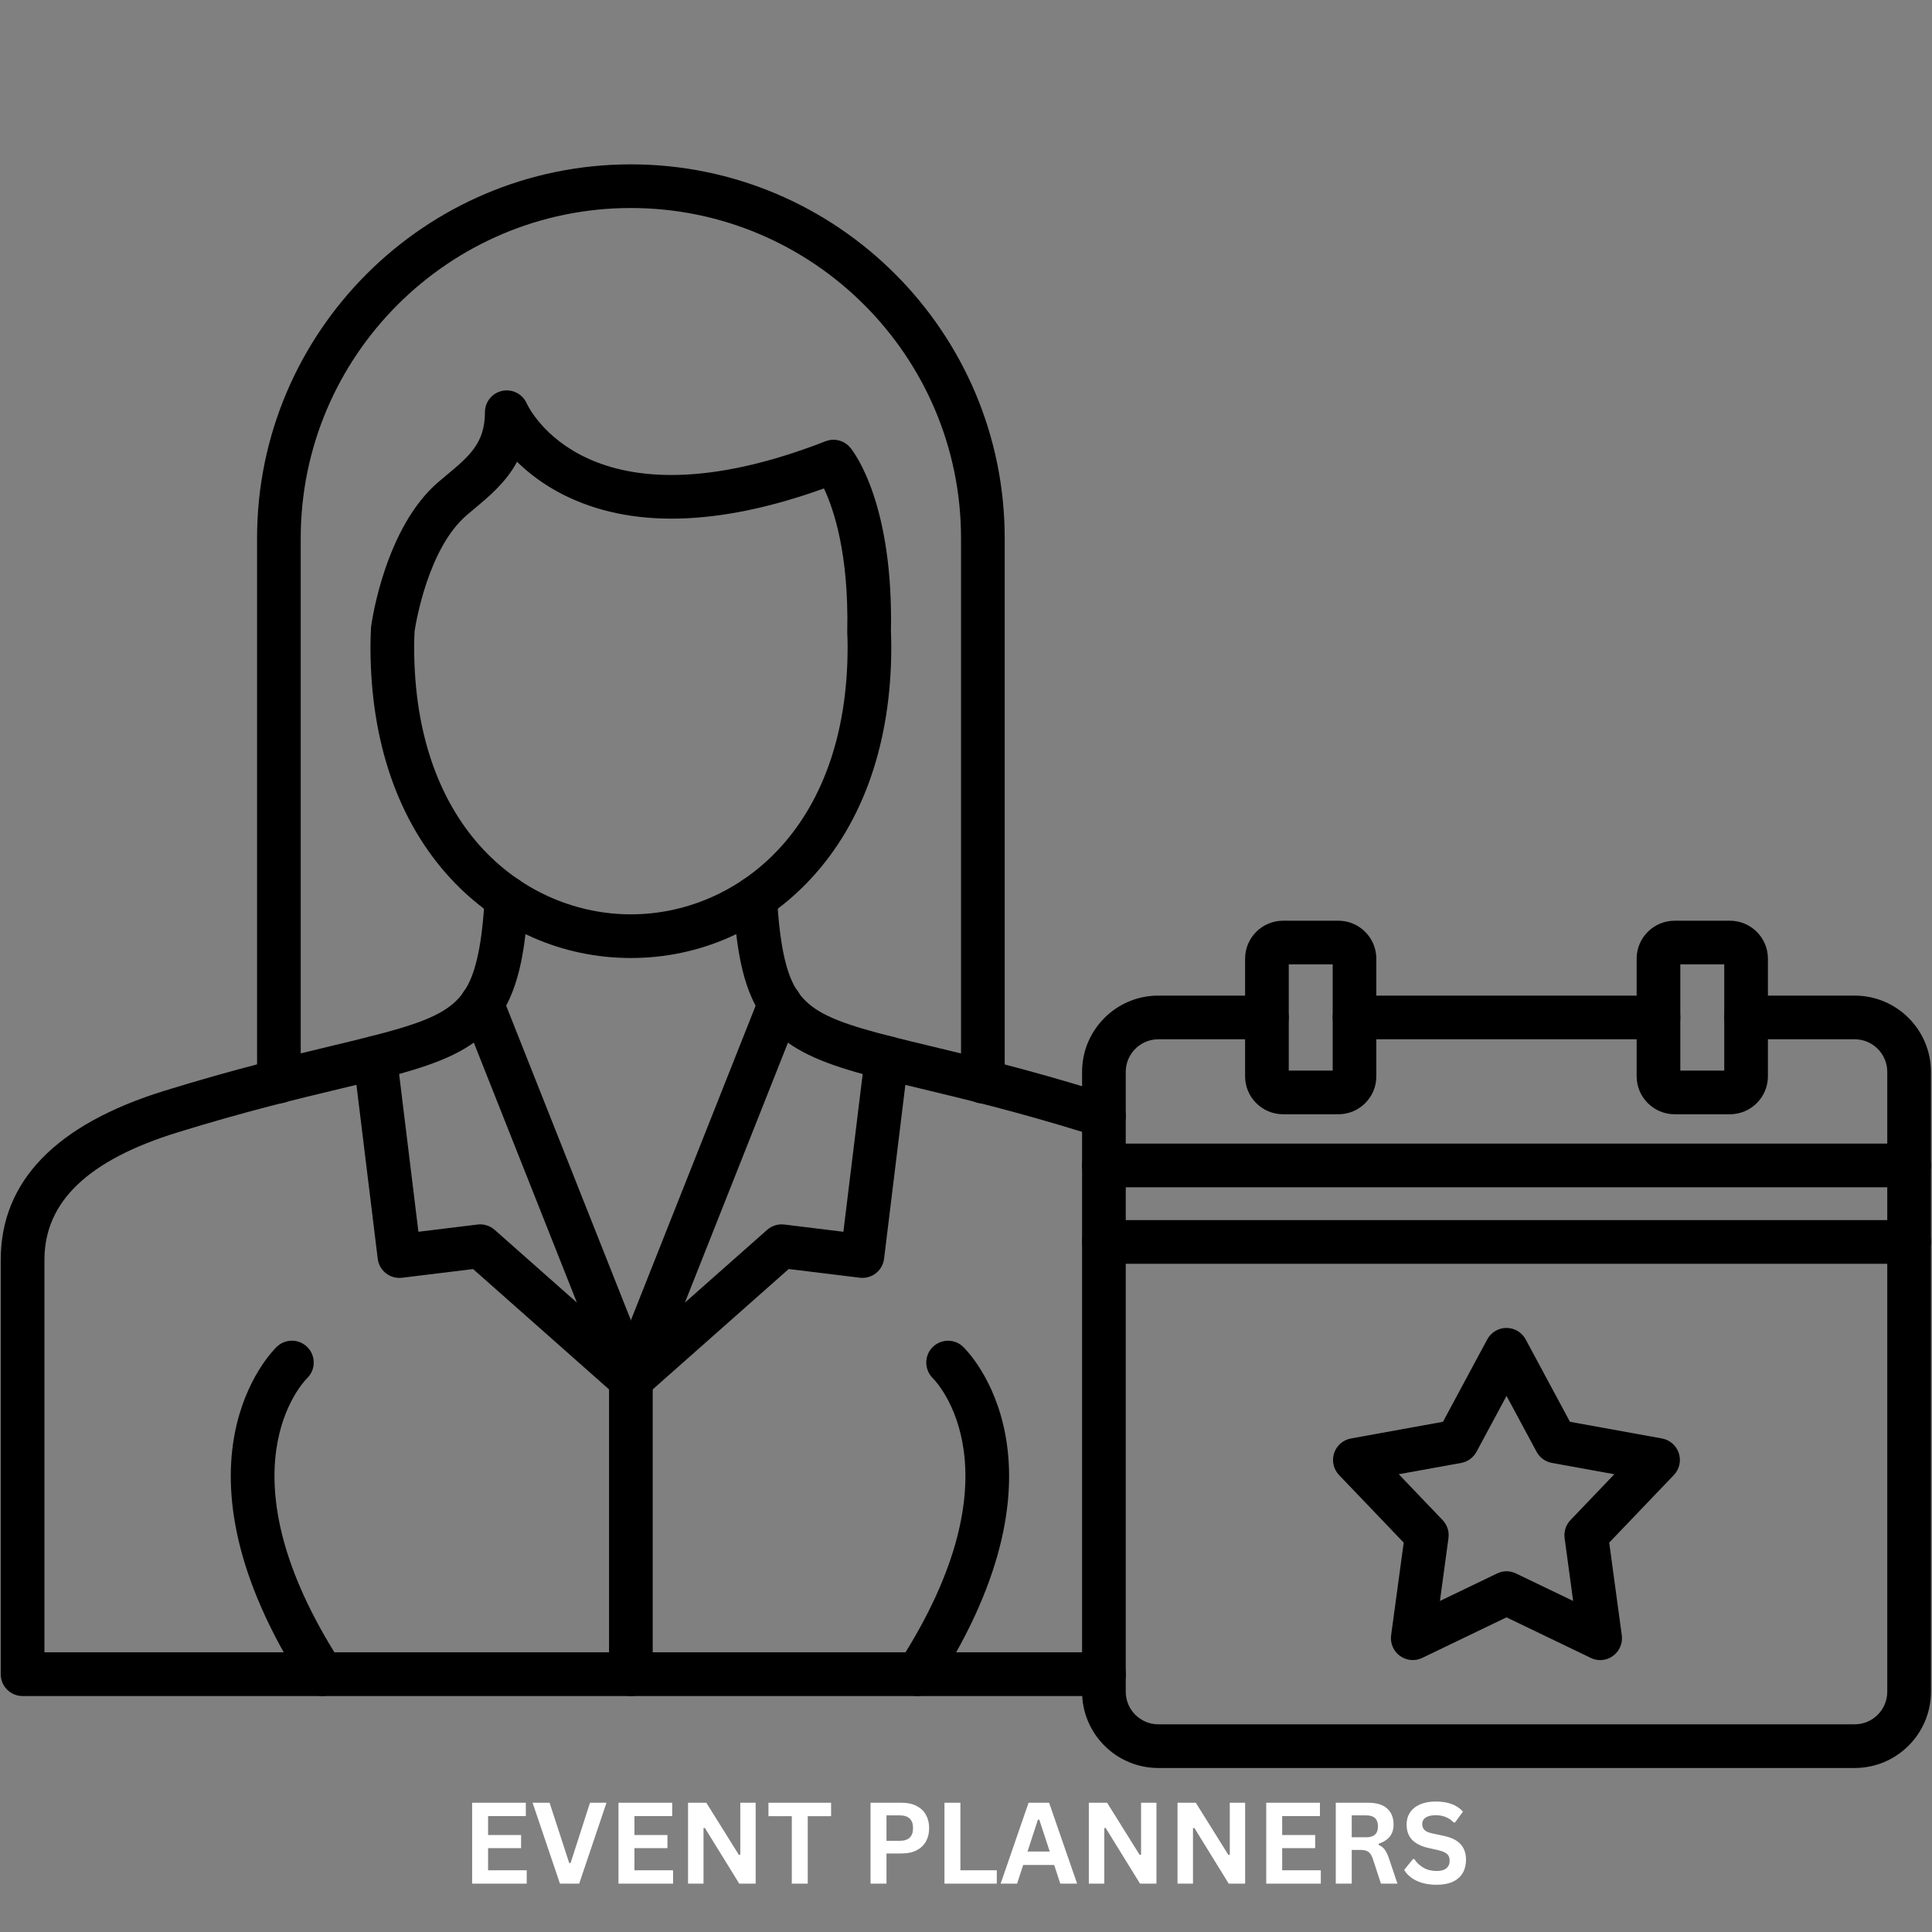
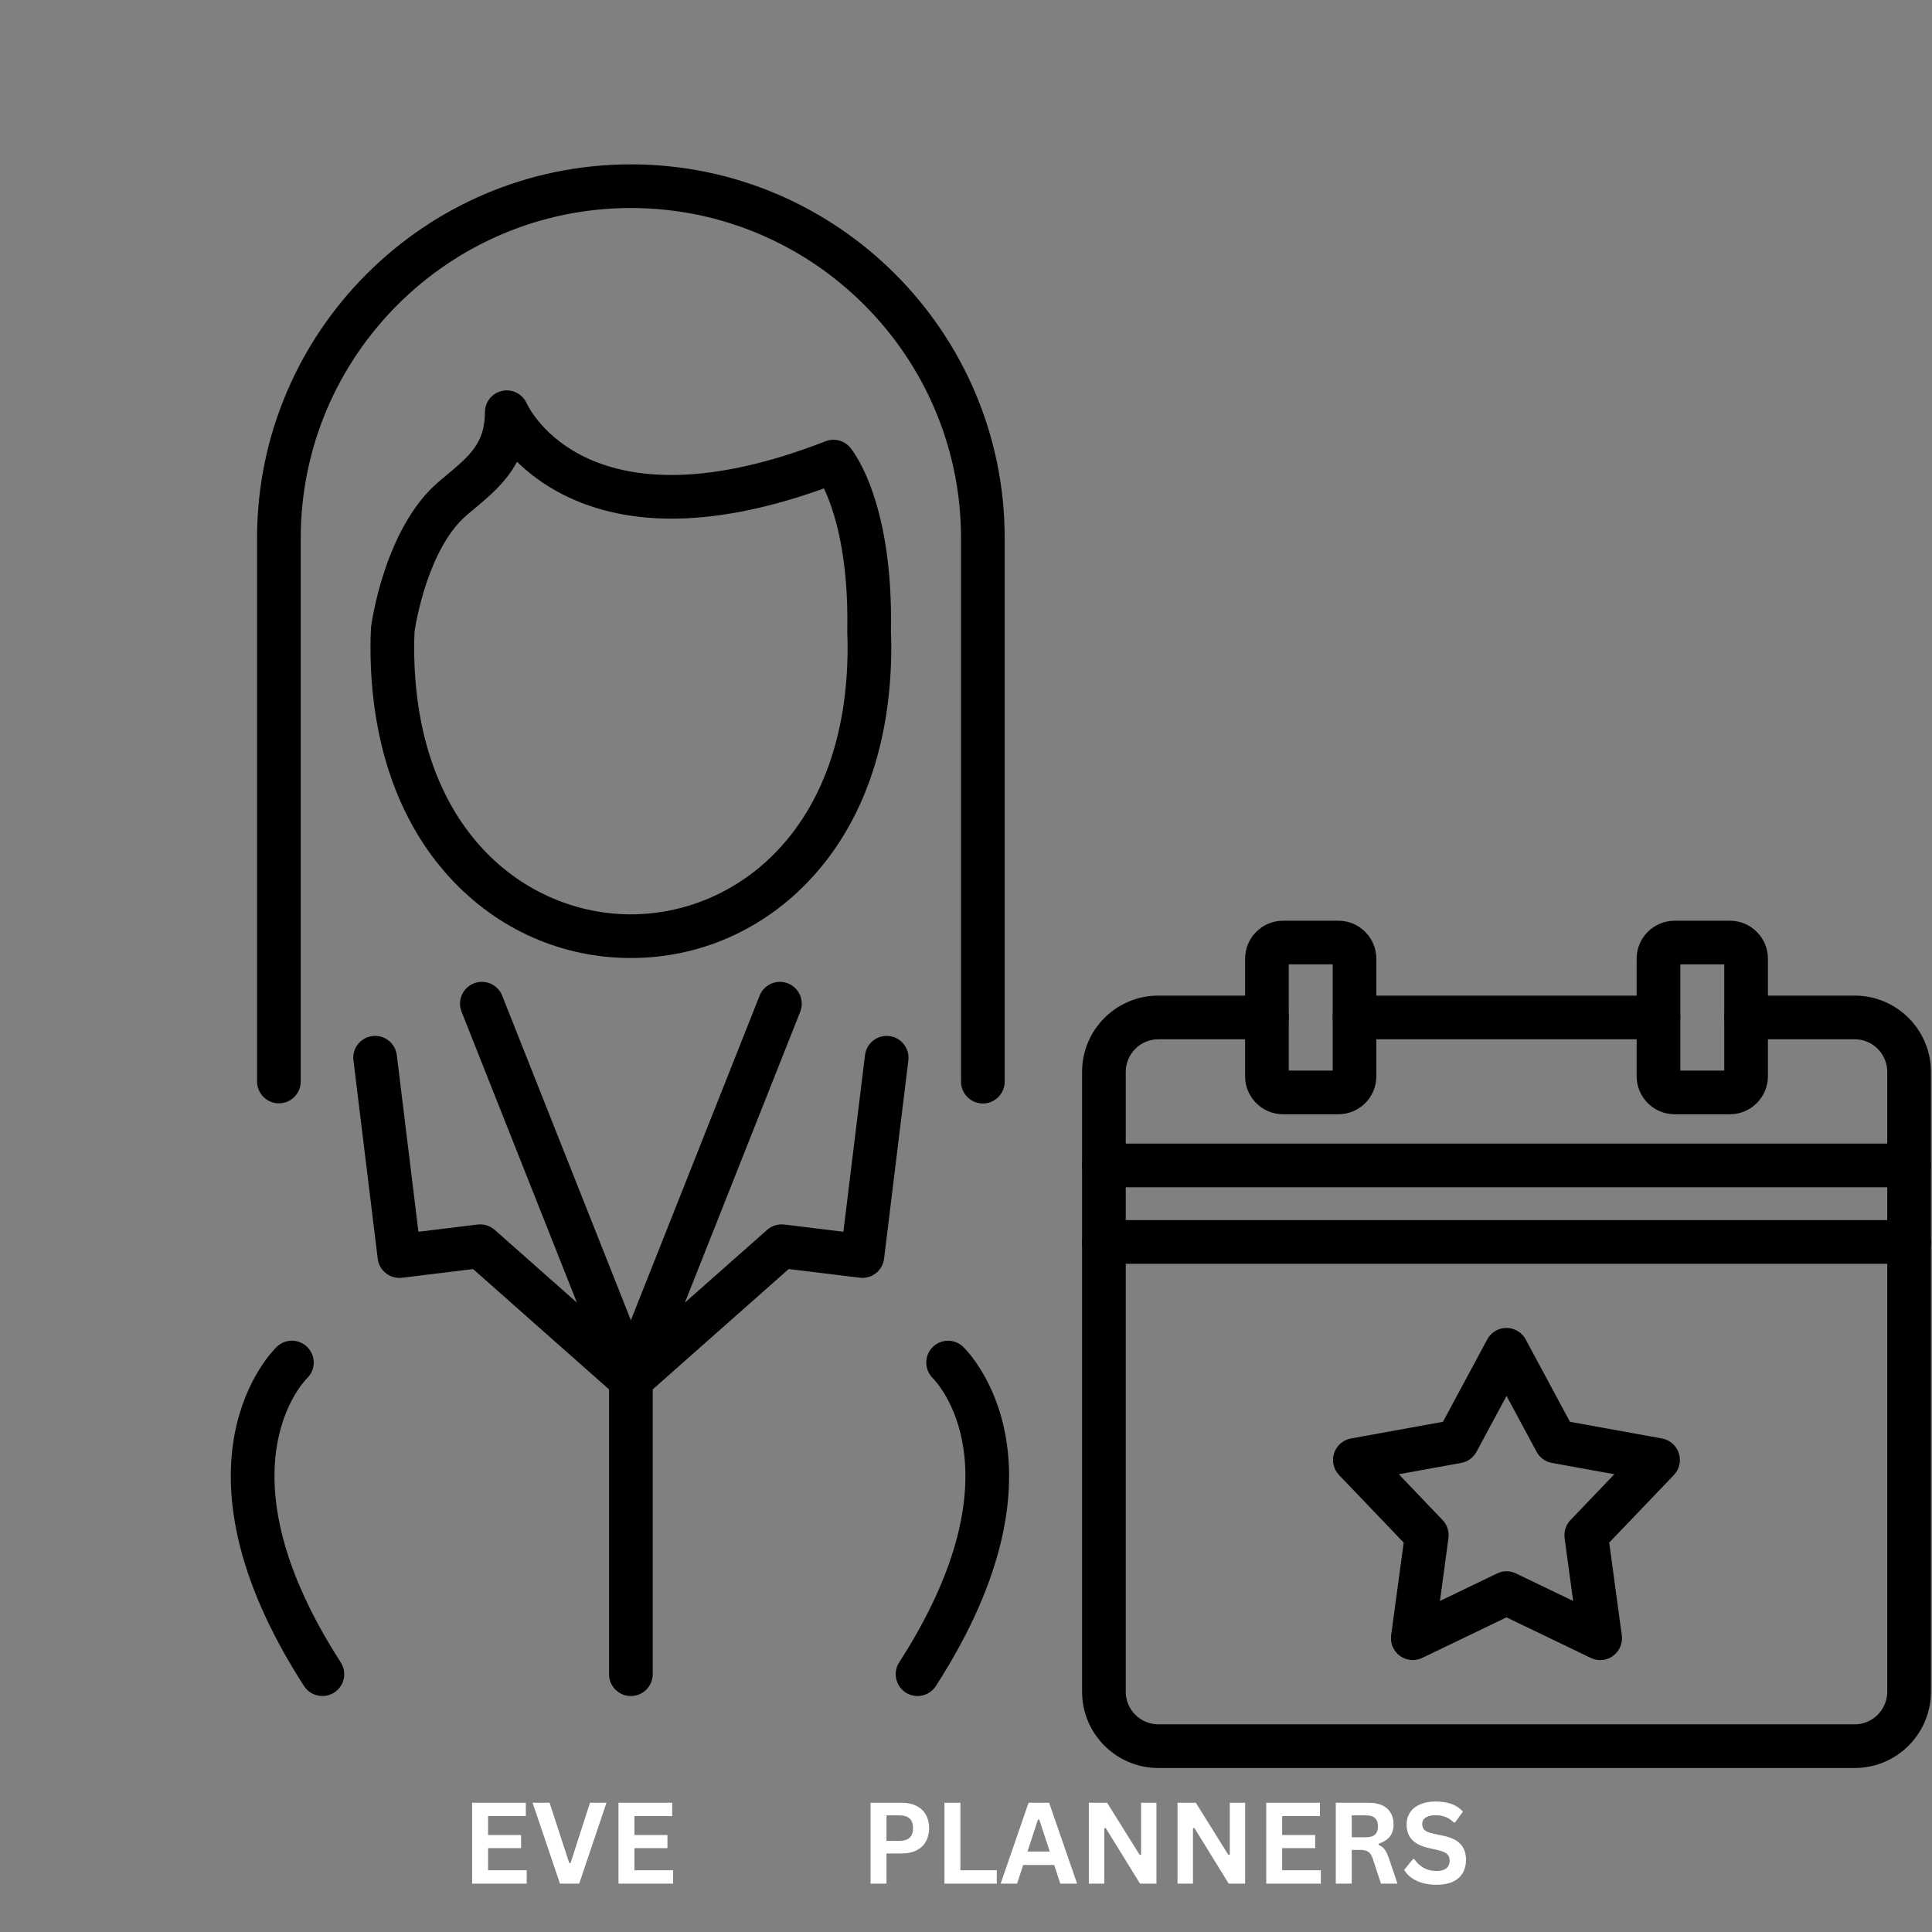
<svg xmlns="http://www.w3.org/2000/svg" width="500" zoomAndPan="magnify" viewBox="0 0 375 375" height="500" preserveAspectRatio="xMidYMid meet" version="1.2">
  <rect x="0" y="0" width="375" height="375" fill="#808080" stroke="none" />
  <defs>
    <clipPath id="0501909aab">
      <path d="M 49 31.875 L 196 31.875 L 196 215 L 49 215 Z M 49 31.875 " />
    </clipPath>
    <clipPath id="c04cdc6665">
      <path d="M 210 193 L 375 193 L 375 343.125 L 210 343.125 Z M 210 193 " />
    </clipPath>
  </defs>
  <g id="75f2f2f96f">
    <path style=" stroke:none;fill-rule:nonzero;fill:#000000;fill-opacity:1;" d="M 122.453 185.949 C 109.129 185.949 96.719 180.48 87.512 170.562 C 77.309 159.57 71.91 144.016 71.91 125.59 C 71.91 124.316 71.941 123.098 72.012 121.859 C 72.02 121.75 72.027 121.648 72.043 121.539 C 72.145 120.758 74.73 102.363 85.141 93.516 C 85.613 93.109 86.09 92.719 86.555 92.328 C 91.117 88.523 94.125 86.004 94.125 80.012 C 94.125 78.004 95.531 76.273 97.488 75.867 C 99.449 75.453 101.43 76.477 102.238 78.309 C 102.703 79.316 114.426 103.492 160.238 85.648 C 161.953 84.98 163.902 85.496 165.062 86.922 C 165.918 87.973 173.422 97.887 172.93 122.598 C 172.973 123.59 172.996 124.598 172.996 125.59 C 172.996 144.016 167.605 159.57 157.391 170.562 C 148.188 180.48 135.777 185.949 122.453 185.949 Z M 80.469 122.52 C 80.418 123.531 80.387 124.539 80.387 125.582 C 80.387 161.23 102.195 177.473 122.453 177.473 C 142.711 177.473 164.52 161.23 164.52 125.582 C 164.52 124.672 164.496 123.75 164.453 122.844 C 164.445 122.742 164.445 122.648 164.453 122.547 C 164.773 107.477 161.801 98.762 159.926 94.805 C 139.312 102.219 122.25 102.602 109.188 95.949 C 105.449 94.039 102.551 91.777 100.355 89.625 C 98.254 93.582 95 96.305 91.988 98.812 C 91.539 99.184 91.082 99.566 90.633 99.957 C 83.113 106.348 80.715 120.902 80.469 122.52 Z M 80.469 122.52 " />
    <g clip-rule="nonzero" clip-path="url(#0501909aab)">
      <path style=" stroke:none;fill-rule:nonzero;fill:#000000;fill-opacity:1;" d="M 190.773 214.184 C 188.434 214.184 186.535 212.285 186.535 209.945 L 186.535 104.457 C 186.535 69.129 157.789 40.375 122.453 40.375 C 87.113 40.375 58.371 69.121 58.371 104.457 L 58.371 209.918 C 58.371 212.258 56.473 214.156 54.133 214.156 C 51.793 214.156 49.895 212.258 49.895 209.918 L 49.895 104.457 C 49.895 64.449 82.445 31.902 122.453 31.902 C 162.461 31.902 195.012 64.449 195.012 104.457 L 195.012 209.945 C 195.012 212.285 193.109 214.184 190.773 214.184 Z M 190.773 214.184 " />
    </g>
-     <path style=" stroke:none;fill-rule:nonzero;fill:#000000;fill-opacity:1;" d="M 214.27 329.199 L 4.379 329.199 C 2.039 329.199 0.141 327.301 0.141 324.961 L 0.141 244.555 C 0.141 229.297 10.828 218.254 31.902 211.727 C 45.25 207.59 55.855 205.047 64.383 203.004 C 85.828 197.867 90.445 196.383 92.82 185.102 C 93.422 182.246 93.836 178.625 94.098 174.039 C 94.234 171.699 96.234 169.91 98.574 170.047 C 100.914 170.184 102.695 172.184 102.566 174.523 C 102.277 179.602 101.812 183.516 101.117 186.84 C 97.566 203.766 87.141 206.266 66.363 211.242 C 57.957 213.258 47.504 215.762 34.418 219.812 C 17.059 225.188 8.625 233.273 8.625 244.535 L 8.625 320.707 L 214.277 320.707 C 216.617 320.707 218.516 322.605 218.516 324.941 C 218.516 327.281 216.609 329.199 214.27 329.199 Z M 214.27 220.836 C 213.809 220.836 213.352 220.762 212.895 220.609 C 212.098 220.336 211.301 220.074 210.488 219.828 C 197.41 215.777 186.949 213.27 178.539 211.258 C 157.766 206.273 147.34 203.781 143.789 186.855 C 143.094 183.531 142.625 179.617 142.34 174.539 C 142.203 172.199 143.992 170.199 146.332 170.062 C 148.672 169.93 150.672 171.719 150.805 174.055 C 151.07 178.641 151.492 182.262 152.086 185.117 C 154.461 196.398 159.078 197.883 180.523 203.02 C 189.051 205.062 199.656 207.605 213.004 211.742 C 213.895 212.023 214.77 212.301 215.641 212.598 C 217.855 213.352 219.039 215.77 218.277 217.98 C 217.676 219.727 216.031 220.836 214.27 220.836 Z M 214.27 220.836 " />
    <path style=" stroke:none;fill-rule:nonzero;fill:#000000;fill-opacity:1;" d="M 122.453 272.016 C 121.605 272.016 120.75 271.762 120.02 271.246 C 118.418 270.117 117.789 268.043 118.512 266.211 L 147.441 193.254 C 148.305 191.078 150.773 190.016 152.941 190.875 C 155.121 191.738 156.18 194.195 155.324 196.375 L 132.938 252.836 L 148.898 238.715 C 149.805 237.91 151.02 237.535 152.223 237.68 L 163.699 239.086 L 167.895 204.793 C 168.184 202.469 170.293 200.816 172.617 201.098 C 174.938 201.375 176.59 203.496 176.312 205.816 L 171.598 244.316 C 171.461 245.434 170.887 246.445 170.004 247.141 C 169.125 247.836 167.996 248.141 166.879 248.004 L 153.086 246.316 L 125.266 270.941 C 124.461 271.66 123.461 272.016 122.453 272.016 Z M 122.453 272.016 " />
    <path style=" stroke:none;fill-rule:nonzero;fill:#000000;fill-opacity:1;" d="M 122.453 272.016 C 121.445 272.016 120.445 271.66 119.648 270.949 L 91.828 246.324 L 78.035 248.012 C 75.715 248.293 73.605 246.648 73.316 244.316 L 68.602 205.816 C 68.316 203.496 69.969 201.375 72.297 201.098 C 74.621 200.809 76.73 202.461 77.02 204.793 L 81.215 239.086 L 92.691 237.68 C 93.895 237.535 95.109 237.91 96.016 238.715 L 111.977 252.836 L 89.59 196.375 C 88.727 194.195 89.793 191.738 91.973 190.875 C 94.152 190.008 96.609 191.078 97.473 193.254 L 126.402 266.211 C 127.125 268.035 126.504 270.117 124.895 271.246 C 124.148 271.762 123.301 272.016 122.453 272.016 Z M 122.453 272.016 " />
    <path style=" stroke:none;fill-rule:nonzero;fill:#000000;fill-opacity:1;" d="M 62.578 329.199 C 61.188 329.199 59.82 328.512 59.008 327.258 C 31.055 283.875 52.793 262.305 53.727 261.406 C 55.422 259.785 58.102 259.844 59.719 261.539 C 61.332 263.227 61.281 265.891 59.609 267.508 C 58.828 268.289 42.234 285.578 66.137 322.664 C 67.406 324.629 66.84 327.258 64.875 328.52 C 64.16 328.977 63.363 329.199 62.578 329.199 Z M 62.578 329.199 " />
    <path style=" stroke:none;fill-rule:nonzero;fill:#000000;fill-opacity:1;" d="M 178.082 329.199 C 177.293 329.199 176.496 328.977 175.793 328.52 C 173.828 327.25 173.262 324.629 174.531 322.664 C 198.477 285.504 181.77 268.219 181.051 267.5 C 179.398 265.863 179.363 263.184 180.98 261.523 C 182.602 259.863 185.254 259.793 186.934 261.406 C 187.871 262.305 209.605 283.883 181.652 327.258 C 180.836 328.512 179.473 329.199 178.082 329.199 Z M 178.082 329.199 " />
    <path style=" stroke:none;fill-rule:nonzero;fill:#000000;fill-opacity:1;" d="M 122.453 329.199 C 120.113 329.199 118.215 327.301 118.215 324.961 L 118.215 267.777 C 118.215 265.441 120.113 263.539 122.453 263.539 C 124.793 263.539 126.691 265.441 126.691 267.777 L 126.691 324.961 C 126.691 327.301 124.793 329.199 122.453 329.199 Z M 122.453 329.199 " />
    <g clip-rule="nonzero" clip-path="url(#c04cdc6665)">
      <path style=" stroke:none;fill-rule:nonzero;fill:#000000;fill-opacity:1;" d="M 359.992 343.168 L 224.828 343.168 C 216.668 343.168 210.031 336.531 210.031 328.367 L 210.031 208.047 C 210.031 199.883 216.668 193.246 224.828 193.246 L 245.91 193.246 C 248.25 193.246 250.148 195.145 250.148 197.484 C 250.148 199.824 248.25 201.723 245.91 201.723 L 224.828 201.723 C 221.348 201.723 218.508 204.562 218.508 208.047 L 218.508 328.367 C 218.508 331.852 221.348 334.691 224.828 334.691 L 359.992 334.691 C 363.477 334.691 366.316 331.852 366.316 328.367 L 366.316 208.047 C 366.316 204.562 363.477 201.723 359.992 201.723 L 338.914 201.723 C 336.574 201.723 334.676 199.824 334.676 197.484 C 334.676 195.145 336.574 193.246 338.914 193.246 L 359.992 193.246 C 368.156 193.246 374.793 199.883 374.793 208.047 L 374.793 328.367 C 374.793 336.531 368.156 343.168 359.992 343.168 Z M 321.91 201.723 L 262.914 201.723 C 260.574 201.723 258.676 199.824 258.676 197.484 C 258.676 195.145 260.574 193.246 262.914 193.246 L 321.91 193.246 C 324.25 193.246 326.148 195.145 326.148 197.484 C 326.148 199.824 324.25 201.723 321.91 201.723 Z M 321.91 201.723 " />
    </g>
    <path style=" stroke:none;fill-rule:nonzero;fill:#000000;fill-opacity:1;" d="M 370.555 245.301 L 214.27 245.301 C 211.93 245.301 210.031 243.402 210.031 241.062 C 210.031 238.723 211.93 236.824 214.27 236.824 L 370.555 236.824 C 372.895 236.824 374.793 238.723 374.793 241.062 C 374.793 243.402 372.895 245.301 370.555 245.301 Z M 370.555 230.449 L 214.27 230.449 C 211.93 230.449 210.031 228.551 210.031 226.211 C 210.031 223.871 211.93 221.973 214.27 221.973 L 370.555 221.973 C 372.895 221.973 374.793 223.871 374.793 226.211 C 374.793 228.551 372.895 230.449 370.555 230.449 Z M 370.555 230.449 " />
    <path style=" stroke:none;fill-rule:nonzero;fill:#000000;fill-opacity:1;" d="M 335.785 216.277 L 325.047 216.277 C 320.984 216.277 317.672 212.973 317.672 208.91 L 317.672 186.074 C 317.672 182.016 320.977 178.711 325.047 178.711 L 335.785 178.711 C 339.844 178.711 343.152 182.016 343.152 186.074 L 343.152 208.91 C 343.152 212.973 339.844 216.277 335.785 216.277 Z M 326.148 207.801 L 334.676 207.801 L 334.676 187.18 L 326.148 187.18 Z M 335.785 187.18 Z M 335.785 187.18 " />
    <path style=" stroke:none;fill-rule:nonzero;fill:#000000;fill-opacity:1;" d="M 259.785 216.277 L 249.039 216.277 C 244.977 216.277 241.672 212.973 241.672 208.91 L 241.672 186.074 C 241.672 182.016 244.977 178.711 249.039 178.711 L 259.777 178.711 C 263.836 178.711 267.145 182.016 267.145 186.074 L 267.145 208.91 C 267.152 212.973 263.848 216.277 259.785 216.277 Z M 250.148 207.801 L 258.676 207.801 L 258.676 187.18 L 250.148 187.18 Z M 259.785 187.18 Z M 259.785 187.18 " />
    <path style=" stroke:none;fill-rule:nonzero;fill:#000000;fill-opacity:1;" d="M 310.602 322.223 C 309.973 322.223 309.348 322.086 308.762 321.797 L 292.41 313.926 L 276.059 321.797 C 274.652 322.477 272.992 322.324 271.73 321.41 C 270.465 320.492 269.812 318.961 270.016 317.406 L 272.457 299.422 L 259.914 286.309 C 258.836 285.18 258.465 283.555 258.945 282.07 C 259.43 280.586 260.684 279.484 262.219 279.207 L 280.078 275.969 L 288.672 259.98 C 289.41 258.609 290.844 257.75 292.402 257.75 C 293.961 257.75 295.395 258.609 296.133 259.98 L 304.727 275.969 L 322.586 279.207 C 324.121 279.484 325.375 280.586 325.859 282.07 C 326.344 283.555 325.969 285.18 324.891 286.309 L 312.348 299.422 L 314.789 317.406 C 315 318.949 314.34 320.492 313.078 321.41 C 312.355 321.949 311.484 322.223 310.602 322.223 Z M 292.41 304.98 C 293.039 304.98 293.664 305.125 294.25 305.406 L 305.348 310.746 L 303.691 298.547 C 303.523 297.27 303.938 295.98 304.828 295.047 L 313.34 286.148 L 301.227 283.953 C 299.957 283.723 298.863 282.926 298.25 281.789 L 292.418 270.949 L 286.59 281.789 C 285.977 282.926 284.883 283.723 283.613 283.953 L 271.5 286.148 L 280.012 295.047 C 280.898 295.98 281.324 297.27 281.145 298.547 L 279.492 310.746 L 290.59 305.406 C 291.148 305.125 291.785 304.98 292.41 304.98 Z M 292.41 304.98 " />
    <g style="fill:#ffffff;fill-opacity:1;">
      <g transform="translate(89.594, 365.614)">
        <path style="stroke:none" d="M 5.141 -6.891 L 5.141 -2.594 L 12.641 -2.594 L 12.641 0 L 2.047 0 L 2.047 -15.703 L 12.469 -15.703 L 12.469 -13.109 L 5.141 -13.109 L 5.141 -9.438 L 11.547 -9.438 L 11.547 -6.891 Z M 5.141 -6.891 " />
      </g>
    </g>
    <g style="fill:#ffffff;fill-opacity:1;">
      <g transform="translate(103.094, 365.614)">
        <path style="stroke:none" d="M 9.328 0 L 5.594 0 L 0.281 -15.703 L 3.578 -15.703 L 7.391 -4 L 7.656 -4 L 11.422 -15.703 L 14.625 -15.703 Z M 9.328 0 " />
      </g>
    </g>
    <g style="fill:#ffffff;fill-opacity:1;">
      <g transform="translate(118.002, 365.614)">
        <path style="stroke:none" d="M 5.141 -6.891 L 5.141 -2.594 L 12.641 -2.594 L 12.641 0 L 2.047 0 L 2.047 -15.703 L 12.469 -15.703 L 12.469 -13.109 L 5.141 -13.109 L 5.141 -9.438 L 11.547 -9.438 L 11.547 -6.891 Z M 5.141 -6.891 " />
      </g>
    </g>
    <g style="fill:#ffffff;fill-opacity:1;">
      <g transform="translate(131.502, 365.614)">
-         <path style="stroke:none" d="M 5.047 0 L 2.047 0 L 2.047 -15.703 L 5.594 -15.703 L 11.906 -5.594 L 12.188 -5.625 L 12.188 -15.703 L 15.172 -15.703 L 15.172 0 L 11.984 0 L 5.312 -10.812 L 5.047 -10.766 Z M 5.047 0 " />
-       </g>
+         </g>
    </g>
    <g style="fill:#ffffff;fill-opacity:1;">
      <g transform="translate(148.719, 365.614)">
-         <path style="stroke:none" d="M 12.594 -15.703 L 12.594 -13.094 L 8.062 -13.094 L 8.062 0 L 4.969 0 L 4.969 -13.094 L 0.438 -13.094 L 0.438 -15.703 Z M 12.594 -15.703 " />
-       </g>
+         </g>
    </g>
    <g style="fill:#ffffff;fill-opacity:1;">
      <g transform="translate(161.736, 365.614)">
        <path style="stroke:none" d="" />
      </g>
    </g>
    <g style="fill:#ffffff;fill-opacity:1;">
      <g transform="translate(166.924, 365.614)">
        <path style="stroke:none" d="M 8.109 -15.703 C 9.234 -15.703 10.191 -15.492 10.984 -15.078 C 11.785 -14.672 12.391 -14.098 12.797 -13.359 C 13.211 -12.617 13.422 -11.758 13.422 -10.781 C 13.422 -9.789 13.211 -8.926 12.797 -8.188 C 12.391 -7.457 11.785 -6.883 10.984 -6.469 C 10.191 -6.062 9.234 -5.859 8.109 -5.859 L 5.141 -5.859 L 5.141 0 L 2.047 0 L 2.047 -15.703 Z M 7.703 -8.312 C 9.43 -8.312 10.297 -9.133 10.297 -10.781 C 10.297 -12.426 9.43 -13.25 7.703 -13.25 L 5.141 -13.25 L 5.141 -8.312 Z M 7.703 -8.312 " />
      </g>
    </g>
    <g style="fill:#ffffff;fill-opacity:1;">
      <g transform="translate(181.273, 365.614)">
        <path style="stroke:none" d="M 5.141 -15.703 L 5.141 -2.594 L 12.203 -2.594 L 12.203 0 L 2.047 0 L 2.047 -15.703 Z M 5.141 -15.703 " />
      </g>
    </g>
    <g style="fill:#ffffff;fill-opacity:1;">
      <g transform="translate(193.989, 365.614)">
        <path style="stroke:none" d="M 15.078 0 L 11.812 0 L 10.625 -3.625 L 4.609 -3.625 L 3.422 0 L 0.234 0 L 5.656 -15.703 L 9.641 -15.703 Z M 7.469 -12.422 L 5.453 -6.234 L 9.766 -6.234 L 7.734 -12.422 Z M 7.469 -12.422 " />
      </g>
    </g>
    <g style="fill:#ffffff;fill-opacity:1;">
      <g transform="translate(209.294, 365.614)">
        <path style="stroke:none" d="M 5.047 0 L 2.047 0 L 2.047 -15.703 L 5.594 -15.703 L 11.906 -5.594 L 12.188 -5.625 L 12.188 -15.703 L 15.172 -15.703 L 15.172 0 L 11.984 0 L 5.312 -10.812 L 5.047 -10.766 Z M 5.047 0 " />
      </g>
    </g>
    <g style="fill:#ffffff;fill-opacity:1;">
      <g transform="translate(226.511, 365.614)">
        <path style="stroke:none" d="M 5.047 0 L 2.047 0 L 2.047 -15.703 L 5.594 -15.703 L 11.906 -5.594 L 12.188 -5.625 L 12.188 -15.703 L 15.172 -15.703 L 15.172 0 L 11.984 0 L 5.312 -10.812 L 5.047 -10.766 Z M 5.047 0 " />
      </g>
    </g>
    <g style="fill:#ffffff;fill-opacity:1;">
      <g transform="translate(243.728, 365.614)">
        <path style="stroke:none" d="M 5.141 -6.891 L 5.141 -2.594 L 12.641 -2.594 L 12.641 0 L 2.047 0 L 2.047 -15.703 L 12.469 -15.703 L 12.469 -13.109 L 5.141 -13.109 L 5.141 -9.438 L 11.547 -9.438 L 11.547 -6.891 Z M 5.141 -6.891 " />
      </g>
    </g>
    <g style="fill:#ffffff;fill-opacity:1;">
      <g transform="translate(257.228, 365.614)">
        <path style="stroke:none" d="M 2.047 0 L 2.047 -15.703 L 8.344 -15.703 C 9.969 -15.703 11.191 -15.328 12.016 -14.578 C 12.848 -13.828 13.266 -12.797 13.266 -11.484 C 13.266 -10.535 13.02 -9.754 12.531 -9.141 C 12.051 -8.535 11.332 -8.07 10.375 -7.75 L 10.375 -7.516 C 10.875 -7.305 11.273 -6.988 11.578 -6.562 C 11.879 -6.145 12.164 -5.52 12.438 -4.688 L 14.016 0 L 10.812 0 L 9.281 -4.688 C 9.125 -5.164 8.945 -5.535 8.75 -5.797 C 8.551 -6.055 8.301 -6.242 8 -6.359 C 7.695 -6.484 7.301 -6.547 6.812 -6.547 L 5.141 -6.547 L 5.141 0 Z M 7.969 -9 C 9.477 -9 10.234 -9.703 10.234 -11.109 C 10.234 -12.535 9.477 -13.25 7.969 -13.25 L 5.141 -13.25 L 5.141 -9 Z M 7.969 -9 " />
      </g>
    </g>
    <g style="fill:#ffffff;fill-opacity:1;">
      <g transform="translate(271.91, 365.614)">
        <path style="stroke:none" d="M 6.969 0.219 C 5.875 0.219 4.898 0.086 4.047 -0.172 C 3.203 -0.441 2.492 -0.797 1.922 -1.234 C 1.359 -1.672 0.93 -2.148 0.641 -2.672 L 2.344 -4.766 L 2.609 -4.766 C 3.078 -4.055 3.676 -3.492 4.406 -3.078 C 5.133 -2.66 5.988 -2.453 6.969 -2.453 C 7.789 -2.453 8.41 -2.629 8.828 -2.984 C 9.254 -3.336 9.469 -3.82 9.469 -4.438 C 9.469 -4.812 9.398 -5.125 9.266 -5.375 C 9.129 -5.625 8.906 -5.836 8.594 -6.016 C 8.281 -6.191 7.852 -6.348 7.312 -6.484 L 5.297 -6.938 C 3.891 -7.258 2.836 -7.797 2.141 -8.547 C 1.453 -9.297 1.109 -10.27 1.109 -11.469 C 1.109 -12.352 1.328 -13.129 1.766 -13.797 C 2.211 -14.473 2.859 -15 3.703 -15.375 C 4.555 -15.75 5.57 -15.938 6.75 -15.938 C 7.969 -15.938 9.004 -15.773 9.859 -15.453 C 10.723 -15.129 11.453 -14.641 12.047 -13.984 L 10.516 -11.875 L 10.25 -11.875 C 9.801 -12.344 9.289 -12.691 8.719 -12.922 C 8.145 -13.16 7.488 -13.281 6.75 -13.281 C 5.906 -13.281 5.258 -13.129 4.812 -12.828 C 4.363 -12.523 4.141 -12.109 4.141 -11.578 C 4.141 -11.086 4.297 -10.691 4.609 -10.391 C 4.922 -10.098 5.461 -9.875 6.234 -9.719 L 8.297 -9.281 C 9.816 -8.957 10.922 -8.41 11.609 -7.641 C 12.297 -6.867 12.641 -5.863 12.641 -4.625 C 12.641 -3.645 12.426 -2.789 12 -2.062 C 11.582 -1.344 10.945 -0.781 10.094 -0.375 C 9.238 0.02 8.195 0.219 6.969 0.219 Z M 6.969 0.219 " />
      </g>
    </g>
  </g>
</svg>